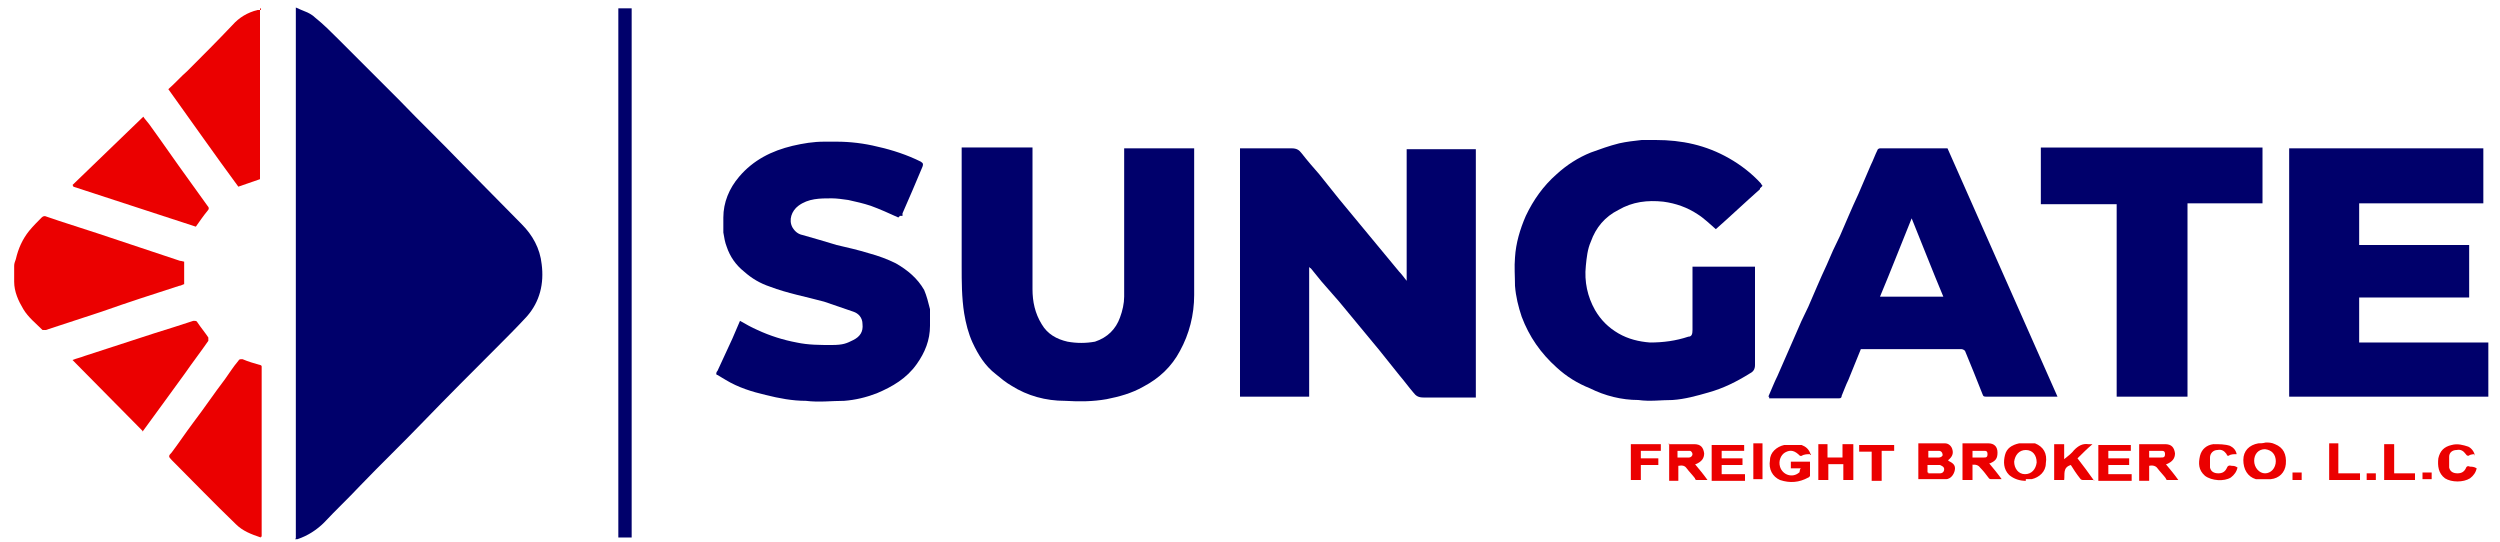
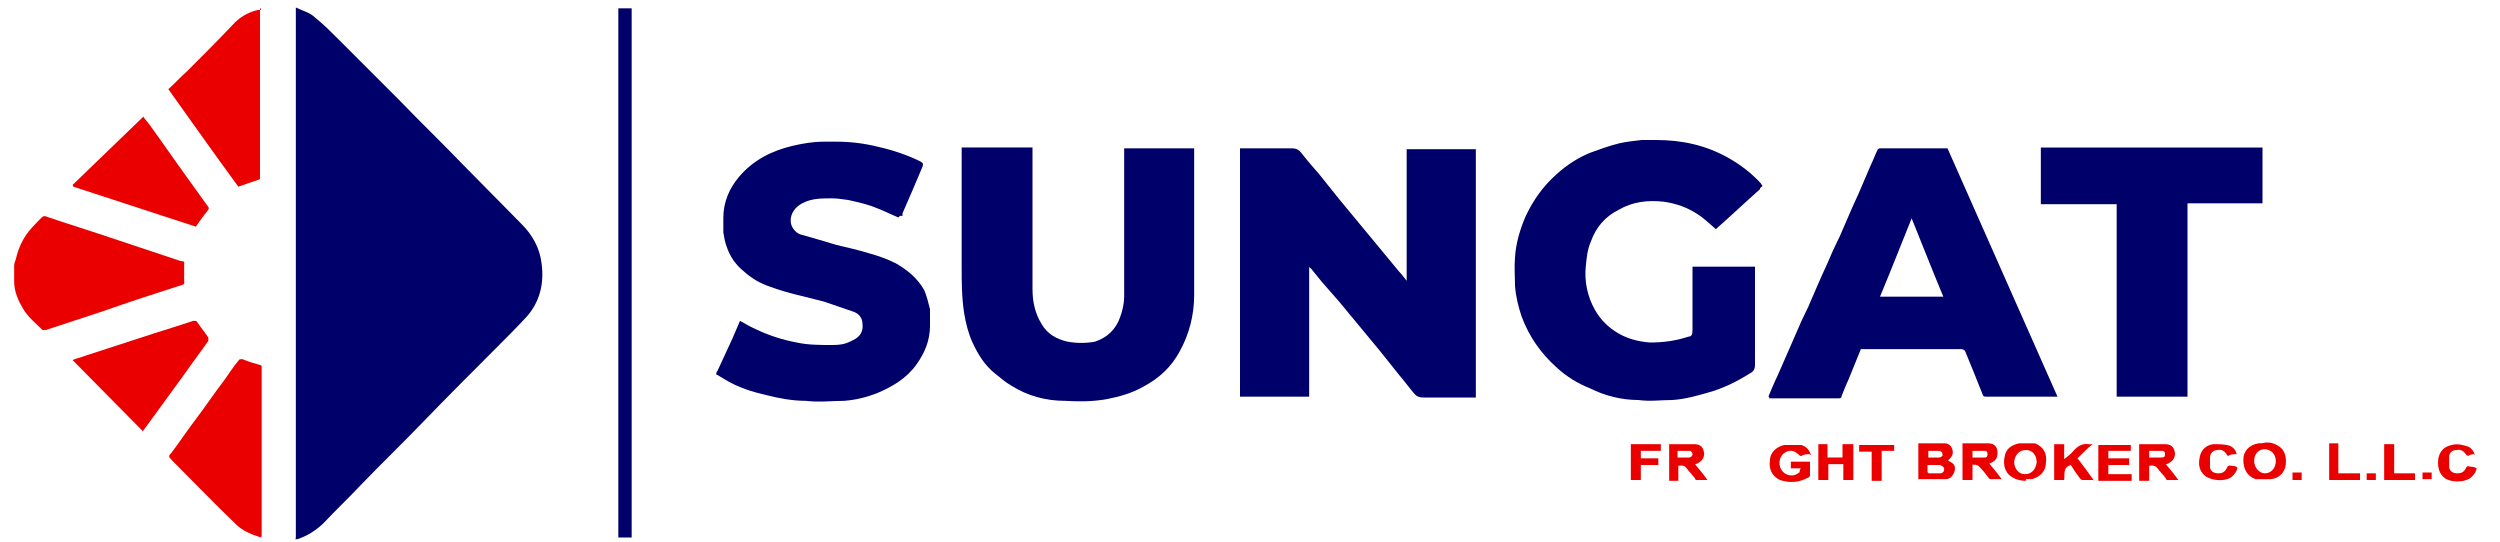
<svg xmlns="http://www.w3.org/2000/svg" version="1.1" viewBox="0 0 300 65">
  <defs>
    <style>
      .cls-1 {
        fill: #00006b;
      }

      .cls-2 {
        fill: #eb0000;
      }
    </style>
  </defs>
  <g>
    <g id="Layer_1">
      <g id="Layer_1-2" data-name="Layer_1">
        <g>
          <path class="cls-1" d="M35.5,64.6V.9h0c.8.4,1.7.6,2.3,1.2,1,.8,1.9,1.7,2.8,2.6.8.8,1.6,1.6,2.4,2.4,1.6,1.6,3.3,3.3,4.9,4.9,2.5,2.6,5.1,5.1,7.6,7.7,2.4,2.4,4.7,4.8,7.1,7.2,1.3,1.3,2.2,2.9,2.4,4.8.3,2.3-.2,4.5-1.8,6.3-1.2,1.3-2.4,2.5-3.7,3.8-2.9,2.9-5.8,5.8-8.7,8.8-2.5,2.6-5.1,5.1-7.6,7.7-1.4,1.5-2.9,2.9-4.3,4.4-.9.9-2,1.6-3.2,2h-.3,0Z" />
          <path class="cls-1" d="M157.1,31.9v15.7h-8.3v-29.8h6.2c.6,0,.9.2,1.2.6.7.9,1.4,1.7,2.1,2.5.8,1,1.6,2,2.4,3,.8,1,1.6,1.9,2.4,2.9.8,1,1.6,1.9,2.4,2.9.8,1,1.6,1.9,2.4,2.9.3.3.5.6.9,1.1v-15.8h8.3v29.8h-6.3c-.6,0-.9-.2-1.2-.6-.6-.7-1.1-1.4-1.7-2.1-.8-1-1.6-2-2.4-3-.8-1-1.6-1.9-2.4-2.9-.8-1-1.6-1.9-2.4-2.9-.7-.8-1.4-1.6-2.1-2.4-.4-.5-.9-1.1-1.3-1.6,0,0-.1,0-.3-.3h.1Z" />
          <path class="cls-1" d="M134.9,17.8h8.4v17.6c0,2.4-.6,4.7-1.7,6.7-1,1.9-2.5,3.3-4.4,4.3-1.4.8-2.9,1.2-4.4,1.5-1.7.3-3.3.3-5,.2-2.3,0-4.5-.6-6.4-1.8-.7-.4-1.3-.9-1.9-1.4-1.3-1-2.1-2.3-2.8-3.8-.5-1.1-.8-2.3-1-3.5-.3-1.9-.3-3.8-.3-5.7v-13.7c0-4.5,0-.3,0-.5h8.5v17c0,1.5.3,2.9,1.1,4.2.7,1.2,1.8,1.8,3.1,2.1,1.1.2,2.2.2,3.3,0,1.5-.5,2.5-1.5,3-2.9.3-.8.5-1.7.5-2.5v-17.8h0Z" />
-           <path class="cls-1" d="M283.1,24.4v5h13.2v6.3h-13.2v5.4h15.5v6.5h-23.9v-29.8h23.3v6.6h-15,.1Z" />
          <path class="cls-1" d="M211.2,22.7c-1.8,1.6-3.6,3.3-5.3,4.8-.7-.6-1.4-1.3-2.2-1.8-1.2-.8-2.6-1.3-4.1-1.5-1.9-.2-3.7,0-5.4,1-1.6.8-2.7,2.1-3.3,3.8-.4.9-.5,1.9-.6,2.9-.2,1.9.2,3.7,1.1,5.3.7,1.2,1.6,2.1,2.8,2.8s2.5,1,3.8,1.1c1.6,0,3.1-.2,4.6-.7.4,0,.5-.3.5-.8v-7.6h7.5v11.8c0,.5-.2.8-.6,1-1.6,1-3.2,1.8-5,2.3-1.4.4-2.8.8-4.3.9-1.4,0-2.7.2-4.1,0-2,0-4-.5-5.8-1.4-1.5-.6-2.8-1.4-4-2.5-1.9-1.7-3.3-3.7-4.2-6.1-.4-1.2-.7-2.4-.8-3.7,0-1.1-.1-2.3,0-3.4.1-1.7.6-3.4,1.3-5,.9-1.9,2.1-3.6,3.7-5,1.2-1.1,2.6-2,4.1-2.6,1.1-.4,2.2-.8,3.4-1.1.9-.2,1.8-.3,2.7-.4h1.7c3.1,0,6,.6,8.8,2.2,1.4.8,2.7,1.8,3.8,3,0,0,.1.2.2.3l-.3.3Z" />
          <path class="cls-1" d="M212.2,47.6c.4-.9.7-1.7,1.1-2.5.7-1.6,1.4-3.2,2.1-4.8.5-1.2,1-2.3,1.6-3.5.7-1.6,1.4-3.3,2.2-5,.5-1.2,1-2.3,1.6-3.5.7-1.6,1.4-3.3,2.2-5,.5-1.2,1-2.3,1.5-3.5.3-.6.5-1.2.8-1.8,0-.1.2-.2.3-.2h8.1c4.4,9.9,8.8,19.9,13.2,29.8h-8.5c-.3,0-.4,0-.5-.3-.7-1.8-1.4-3.5-2.1-5.2,0,0-.2-.2-.4-.2h-12.1c-.5,1.2-1,2.5-1.5,3.7-.3.6-.5,1.2-.8,1.9,0,.2-.1.3-.3.3h-8.4v-.2ZM233.2,35.6c-1.3-3.1-2.5-6.2-3.8-9.4-1.3,3.2-2.5,6.3-3.8,9.4h7.6Z" />
          <path class="cls-1" d="M107.8,26.1c-1.1-.5-2.2-1-3.3-1.4-.9-.3-1.8-.5-2.7-.7-.7-.1-1.4-.2-2-.2-1.4,0-2.8,0-4,.9-.8.6-1.2,1.7-.7,2.6.3.5.7.8,1.2.9,1.4.4,2.8.8,4.1,1.2,1.3.3,2.6.6,3.9,1,1.1.3,2.2.7,3.2,1.2,1.4.8,2.6,1.8,3.4,3.2.3.7.5,1.5.7,2.3,0,.6,0,1.3,0,2,0,1.7-.6,3.2-1.6,4.6-1.2,1.7-2.9,2.7-4.8,3.5-1.3.5-2.6.8-3.9.9-1.5,0-3,.2-4.6,0-1.6,0-3.2-.3-4.8-.7-1.7-.4-3.3-.9-4.8-1.8-.3-.2-.7-.4-1-.6-.2,0-.2-.3,0-.5.6-1.3,1.2-2.6,1.8-3.9.3-.7.6-1.4.9-2.1.7.4,1.4.8,2.1,1.1,1.5.7,3.1,1.2,4.7,1.5,1.4.3,2.8.3,4.2.3s1.8-.2,2.6-.6,1.2-1,1.1-1.9c0-.8-.5-1.3-1.1-1.5-1.2-.4-2.3-.8-3.5-1.2-2.2-.6-4.4-1-6.5-1.8-1.2-.4-2.2-1-3.1-1.8-1-.8-1.7-1.8-2.1-3-.2-.5-.3-1.1-.4-1.7,0-.6,0-1.2,0-1.8,0-1.8.7-3.5,1.9-4.9,1.7-2,3.9-3.1,6.4-3.7,1.3-.3,2.5-.5,3.8-.5h1.5c1.6,0,3.3.2,4.9.6,1.8.4,3.6,1,5.2,1.8.3.2.3.3.2.6-.8,1.9-1.6,3.8-2.4,5.6,0,.1,0,.2,0,.3h-.3Z" />
          <path class="cls-1" d="M262.5,47.6h-8.5v-23.1h-9.1v-6.8h26.6v6.7h-9v23.1h0Z" />
          <path class="cls-1" d="M74.2,1h1.6v63.5h-1.6V1Z" />
        </g>
        <g>
          <path class="cls-2" d="M1.7,31.9c0-.3.1-.5.2-.8.3-1.3.8-2.4,1.6-3.4.5-.6,1-1.1,1.5-1.6.2-.2.4-.2.6-.1,2,.7,4,1.3,6.1,2,3.3,1.1,6.6,2.2,9.9,3.3.2,0,.4.1.5.1v2.7c-.1,0-.4.2-.6.2-3.1,1-6.2,2-9.3,3.1-2.2.7-4.5,1.5-6.7,2.2h-.4c-.8-.8-1.7-1.5-2.3-2.5-.6-1-1.1-2.1-1.1-3.3v-1.8h0Z" />
          <path class="cls-2" d="M233.8,55.3c.4.2.8.4.8.9s-.4,1.3-1.1,1.3h-3.3v-4.3h3.2c.4,0,.8.3.9.8.1.4,0,.8-.5,1.2h0ZM231.4,56.8h1.4c.3,0,.5-.2.5-.5s-.3-.4-.5-.5h-1.5v.9h.1ZM231.4,54.9h1.3c.2,0,.5-.2.4-.4,0-.2-.2-.4-.4-.4h-1.3v.9h0Z" />
          <path class="cls-2" d="M200.2,53.3h3.1c.8,0,1.1.4,1.2,1.1,0,.6-.3,1-1,1.3h-.1c.5.6,1,1.2,1.5,1.9h0c-.4,0-.8,0-1.3,0,0,0-.2,0-.2-.2-.3-.4-.7-.8-1-1.2-.2-.3-.5-.4-1-.3v1.8h-1.1v-4.5ZM201.3,54.9h1.4c.2,0,.4-.2.4-.4s-.2-.4-.3-.4h-1.5v.8h0Z" />
          <path class="cls-2" d="M256.7,53.3h3.1c.8,0,1.1.4,1.2,1.1,0,.6-.3,1-1,1.3h-.1c.5.6,1,1.2,1.5,1.9h-1.3s-.2,0-.2-.2c-.3-.4-.7-.8-1-1.2-.2-.3-.6-.4-1-.3v1.8h-1.2v-4.3h0ZM257.9,54.9h1.4c.3,0,.5,0,.5-.4s-.2-.4-.5-.4h-1.4v.9h0Z" />
          <path class="cls-2" d="M236.7,55.8v1.8h-1.2v-4.4h3.1c.7,0,1.1.4,1.1,1.1s-.2,1-.9,1.3h-.1c.5.6,1,1.2,1.5,1.9h0c-.4,0-.8,0-1.3,0,0,0-.2,0-.3-.2-.3-.4-.6-.8-1-1.2-.2-.3-.6-.4-1-.3h0ZM236.7,54.9h1.4c.2,0,.4,0,.4-.4s-.2-.4-.4-.4h-1.4v.9h0Z" />
          <path class="cls-2" d="M217.2,54.5c-.3,0-.7,0-1,.2h-.2c-.6-.6-1.1-.8-1.8-.4-.5.3-.8,1-.6,1.7.3,1,1.5,1.4,2.3.7.1,0,0-.3.2-.5h-1.2v-.8h2.3v1.7s-.1.2-.2.2c-1.1.6-2.2.7-3.4.3-.9-.4-1.4-1.3-1.2-2.4,0-.9.8-1.6,1.7-1.8.7,0,1.4,0,2.1,0,.5.2.9.5,1.1,1.2h-.1Z" />
          <path class="cls-2" d="M243.1,57.7c-.7,0-1.4-.2-2-.7-.7-.7-.7-1.6-.5-2.4.2-.8.8-1.2,1.7-1.4.7,0,1.3,0,1.9,0,1,.4,1.5,1.2,1.3,2.4,0,1-.8,1.7-1.7,1.9h-.8.1ZM244.4,55.5c0-.9-.5-1.5-1.3-1.5s-1.3.6-1.4,1.4c0,.8.5,1.5,1.3,1.5s1.3-.6,1.4-1.4Z" />
          <path class="cls-2" d="M271.9,53.1c.3,0,.7,0,1.1.2,1,.4,1.4,1.2,1.3,2.4-.1,1-.8,1.7-1.8,1.8h-1.8c-1-.3-1.5-1.2-1.5-2.3s.7-1.8,1.8-2c.3,0,.5,0,.9-.1ZM273.1,55.4c0-.9-.5-1.4-1.3-1.5-.8,0-1.3.6-1.3,1.4s.6,1.5,1.3,1.5,1.3-.6,1.3-1.5h0Z" />
          <path class="cls-2" d="M251.3,57.6h-1.3c-.1,0-.3,0-.4-.2-.4-.5-.8-1.1-1.1-1.6-1,.3-.7,1.1-.8,1.8h-1.2v-4.3h1.2v1.8c.5-.4.9-.7,1.2-1.1.5-.5,1-.8,1.7-.7h.5c-.6.5-1.2,1.1-1.8,1.7.7.9,1.3,1.7,2,2.7h0Z" />
          <path class="cls-2" d="M255.7,53.3v.8h-2.7v.9h2.5v.8h-2.5v1.1h2.8v.8h-4v-4.3h3.9Z" />
-           <path class="cls-2" d="M209.3,53.3v.8h-2.7v.9h2.5v.8h-2.5v1.1h2.8v.8h-4v-4.3h3.9Z" />
          <path class="cls-2" d="M222.4,53.2v4.4h-1.2v-1.9h-1.8v1.9h-1.2v-4.3h1.1v1.6h1.8v-1.6h1.3Z" />
          <path class="cls-2" d="M297.1,54.5c-.3,0-.6,0-.9.2,0,0-.2,0-.3-.2-.3-.4-.6-.6-1.1-.5-.5,0-.9.3-.9.8v1.3c.1.5.5.7,1,.7s.8-.2,1-.6c.1-.3.3-.3.5-.2.2,0,.5,0,.8.2-.1.5-.4.9-.8,1.2-.8.5-2.2.5-3,0-.8-.6-.9-1.5-.8-2.4.2-.9.7-1.4,1.6-1.6.7-.2,1.4,0,2,.2.4.2.7.6.8,1.1v-.2Z" />
          <path class="cls-2" d="M268.5,56.1c-.1.5-.4.9-.8,1.2-.8.5-2.3.4-3.1-.2-.8-.7-.8-1.5-.6-2.4.2-.8.8-1.3,1.6-1.4.7,0,1.4,0,2,.2.4.2.7.5.8,1-.4,0-.7,0-1,.2,0,0-.2,0-.2-.2-.3-.4-.6-.6-1.1-.5-.5,0-.9.4-.9.9v1.2c.1.5.5.7,1,.7s.8-.2,1-.6c.1-.3.3-.4.6-.3.2,0,.4,0,.7.2Z" />
          <path class="cls-2" d="M199.3,53.3v.8h-2.4v.9h2.1v.8h-2.1v1.8h-1.2v-4.3h3.6,0Z" />
          <path class="cls-2" d="M227.3,53.3v.8h-1.5v3.6h-1.2v-3.5h-1.5v-.8h4.2Z" />
          <path class="cls-2" d="M287.3,56.8h2.5v.8h-3.7v-4.3h1.2v3.6h0Z" />
          <path class="cls-2" d="M280.7,56.8h2.5v.8h-3.7v-4.4h1.1v3.6h.1Z" />
-           <path class="cls-2" d="M210.4,53.2h1.1v4.3h-1.1v-4.3Z" />
          <path class="cls-2" d="M276.2,57.6h-1.1v-.9h1.1v.9Z" />
          <path class="cls-2" d="M284,57.6v-.8h1.1v.8h-1.1Z" />
          <path class="cls-2" d="M290.7,56.7h1.1v.8h-1.1v-.8Z" />
          <path class="cls-2" d="M31.2,1v20.5c-.9.3-1.7.6-2.6.9-2.8-3.8-5.6-7.8-8.4-11.7.8-.7,1.5-1.5,2.3-2.2,1.8-1.8,3.6-3.6,5.4-5.5.8-.9,1.8-1.5,3-1.8h.4v-.2Z" />
          <path class="cls-2" d="M31.3,64.5c-1.2-.4-2.2-.8-3-1.6-2.6-2.5-5.1-5.1-7.7-7.7-.4-.4-.4-.5,0-.9.9-1.2,1.7-2.4,2.6-3.6,1.3-1.7,2.5-3.5,3.8-5.2.5-.7,1-1.5,1.6-2.2.1-.2.2-.2.5-.2.7.3,1.4.5,2.1.7,0,0,.2,0,.2.2v20.4h-.1Z" />
          <path class="cls-2" d="M8.7,22.2c2.8-2.7,5.7-5.5,8.5-8.2.1.2.4.5.7.9,1.6,2.2,3.1,4.4,4.7,6.6.8,1.1,1.5,2.1,2.3,3.2.2.2.2.4,0,.6-.5.6-.9,1.2-1.4,1.9-4.9-1.6-9.8-3.2-14.7-4.8h0c0-.1-.1-.2-.1-.2Z" />
          <path class="cls-2" d="M17.1,51.7c-2.8-2.8-5.6-5.7-8.4-8.5.5-.2,1-.3,1.5-.5,2.8-.9,5.5-1.8,8.3-2.7,1.6-.5,3.2-1,4.7-1.5.3,0,.4,0,.5.2.4.6.9,1.2,1.3,1.8v.4c-.9,1.3-1.9,2.6-2.8,3.9-.8,1.1-1.6,2.2-2.4,3.3-.9,1.2-1.8,2.5-2.7,3.7h0Z" />
        </g>
      </g>
    </g>
  </g>
</svg>